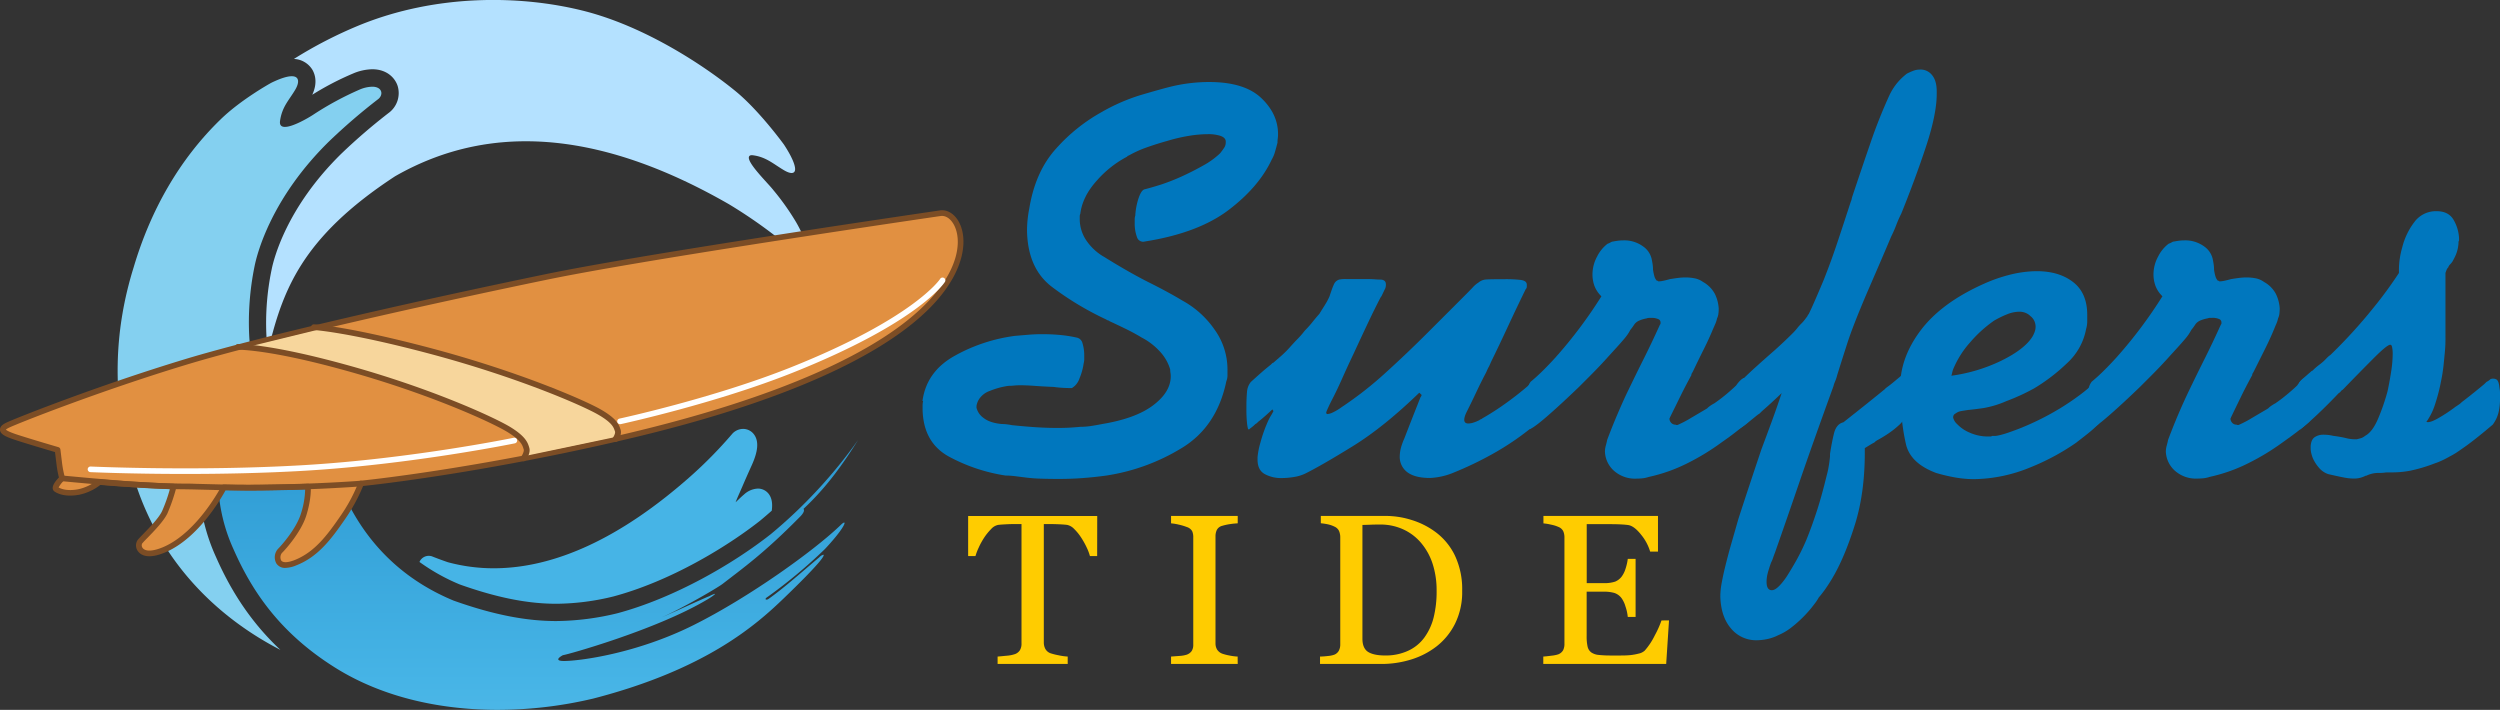
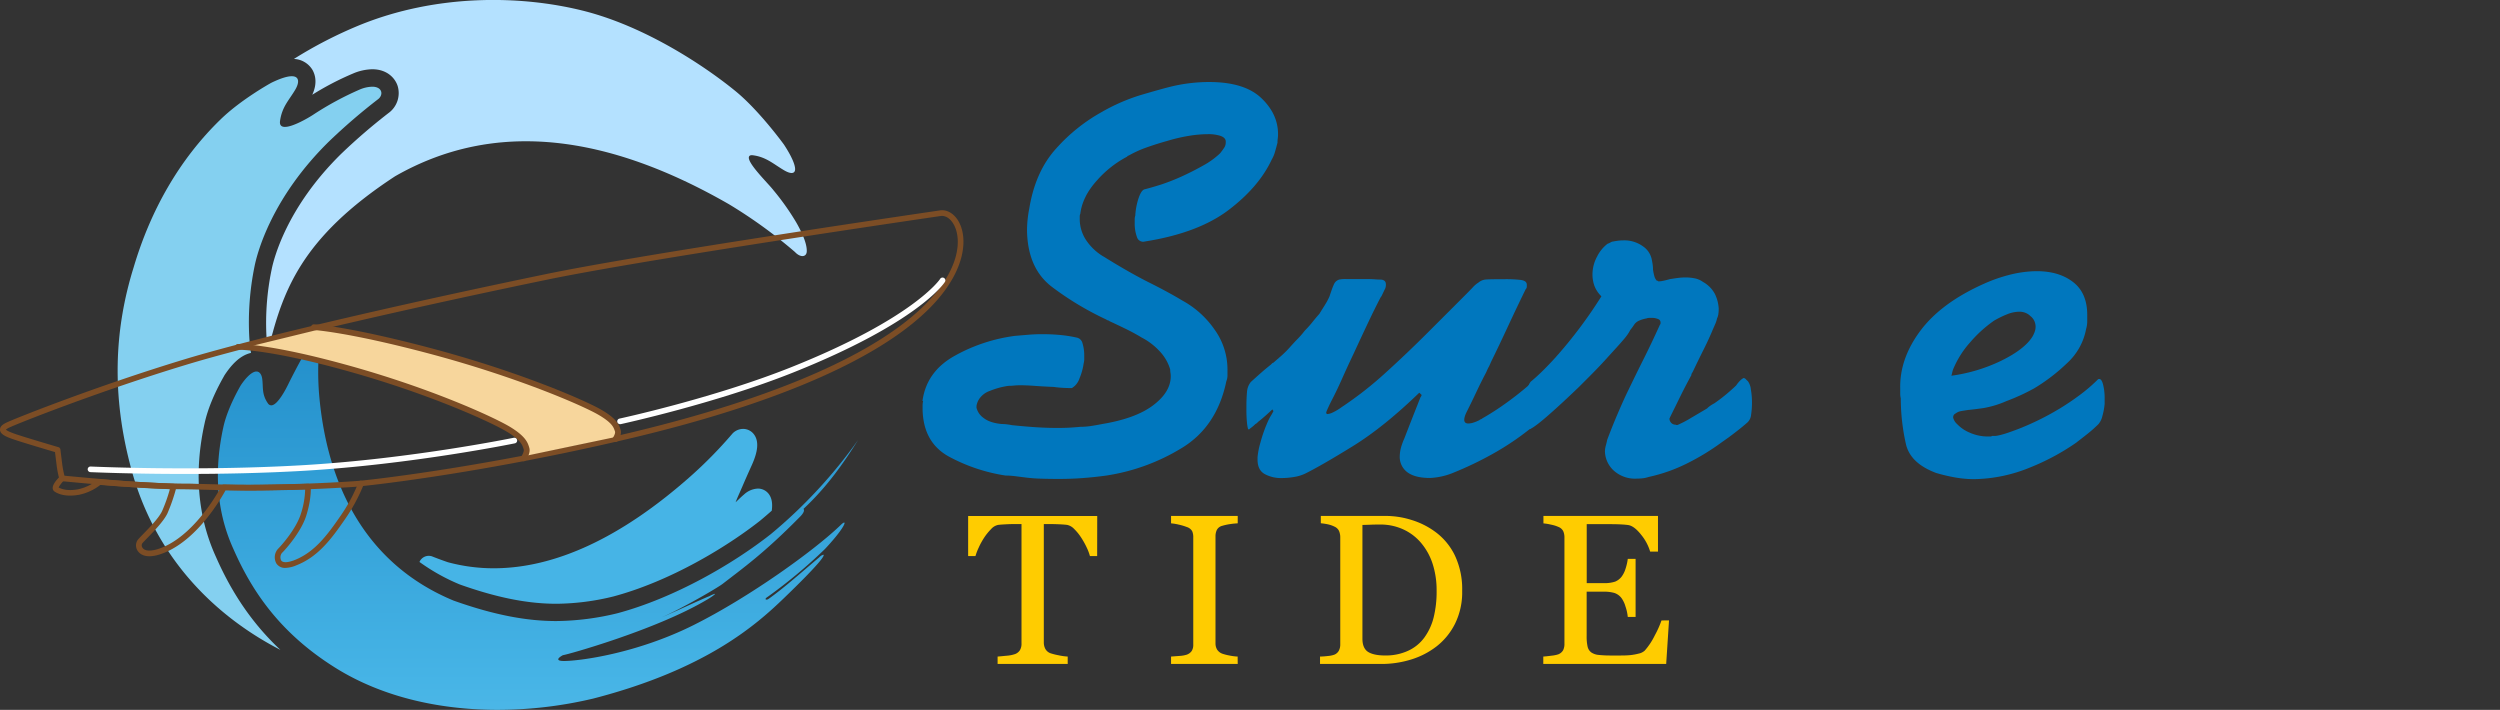
<svg xmlns="http://www.w3.org/2000/svg" id="Layer_1" data-name="Layer 1" viewBox="0 0 1060.22 301.04">
  <rect x="0" y="0" width="1060.22" height="301.04" fill="#333333" stroke="none" />
  <defs>
    <style>.cls-1{fill:#0077be;}.cls-2{fill:#b4e1ff;}.cls-3{fill:#84d0f0;}.cls-4{fill:#46b4e6;}.cls-5{fill:url(#Áåçûìÿííûé_ãðàäèåíò_50);}.cls-6{fill:#e19041;}.cls-7{fill:#7c4d25;}.cls-8{fill:#f7d69c;}.cls-9{fill:#fff;}.cls-10{fill:#fc0;}</style>
    <linearGradient id="Áåçûìÿííûé_ãðàäèåíò_50" x1="228.19" y1="573.05" x2="228.19" y2="5.04" gradientUnits="userSpaceOnUse">
      <stop offset="0" stop-color="#bde4f7" />
      <stop offset="0.5" stop-color="#46b4e6" />
      <stop offset="1" stop-color="#006bb0" />
    </linearGradient>
  </defs>
  <path class="cls-1" d="M391.21,170.06q1.68-12.39,13.46-19.05a71.37,71.37,0,0,1,25.84-8.58l5.72-.48c1.9-.15,3.81-.23,5.71-.23q4.05,0,7.74.35a54.38,54.38,0,0,1,6.79,1.07,3.16,3.16,0,0,1,2.62,2.51,16.84,16.84,0,0,1,.72,5.12v1.55a7.29,7.29,0,0,1-.24,1.78,25.91,25.91,0,0,1-1.79,6.43,7.48,7.48,0,0,1-3.21,4.05q-2.15,0-4.05-.12c-1.27-.08-2.47-.2-3.57-.36q-5-.22-8.34-.47t-5.95-.24a26.1,26.1,0,0,0-2.62.12,23.91,23.91,0,0,1-2.39.12c-1.11.16-2.3.4-3.57.71a35.22,35.22,0,0,0-4.29,1.43,9,9,0,0,0-4,2.74,7.22,7.22,0,0,0-1.67,3.69v.72a7.51,7.51,0,0,0,3.1,4.4c1.74,1.35,4.28,2.19,7.62,2.5a18.17,18.17,0,0,1,2,.12c.71.08,1.47.2,2.26.36,3,.32,6.15.6,9.41.83s6.63.36,10.12.36q2.38,0,4.77-.12c1.58-.08,3.17-.2,4.76-.36a30.11,30.11,0,0,0,4.52-.35q2.38-.36,4.77-.84,14.28-2.37,21.67-8t7.38-12.26a9.84,9.84,0,0,0-.11-1.43,7.67,7.67,0,0,1-.12-1.43,19,19,0,0,0-3.93-7.14,28,28,0,0,0-8.22-6.44q-3.11-1.89-6.55-3.57t-7-3.33a1.48,1.48,0,0,0-.71-.36,1.44,1.44,0,0,1-.71-.36,128.19,128.19,0,0,1-23-13.81q-10.37-7.86-10.6-24a45.33,45.33,0,0,1,.24-4.53c.16-1.58.4-3.17.72-4.76Q439.08,72.65,448,62.88A73.88,73.88,0,0,1,467,47.64a80.76,80.76,0,0,1,16.91-7.38q8.1-2.38,11.91-3.34a69.06,69.06,0,0,1,16.91-2.14q15,0,22.15,6.79T542,56.93a14.05,14.05,0,0,1-.11,1.78,11.36,11.36,0,0,0-.12,1.79q-.48,1.91-1,3.69a14.38,14.38,0,0,1-1.43,3.46Q533.88,79.32,521,89.08t-35.49,13.34a2.72,2.72,0,0,1-3.34-1.91,16.2,16.2,0,0,1-.95-6V93a4.89,4.89,0,0,1,.24-1.55,27.8,27.8,0,0,1,1.43-7.5c.79-2.3,1.67-3.53,2.62-3.69q2.85-.72,6.91-2A87.9,87.9,0,0,0,500.77,75q4.77-2.15,9.41-4.76A33.69,33.69,0,0,0,517.44,65c.64-.8,1.19-1.55,1.67-2.27a4,4,0,0,0,.71-2.26v-.71c-.16-1-.91-1.67-2.26-2.15a16.7,16.7,0,0,0-5.36-.71,50.82,50.82,0,0,0-8,.71,71.84,71.84,0,0,0-9.18,2.15q-4.28,1.18-8.69,2.74A46.7,46.7,0,0,0,478.62,66a.49.49,0,0,0-.36.12l-.35.36A44.82,44.82,0,0,0,465.05,76.7q-6,6.66-6.91,14a2.37,2.37,0,0,0-.24,1.07v1.31a16.29,16.29,0,0,0,2.5,8.45,22.9,22.9,0,0,0,8,7.51q10.72,6.66,19.05,10.83t13.82,7.51a39.7,39.7,0,0,1,13.81,12.38,29,29,0,0,1,5.48,16.91v2.5a6.58,6.58,0,0,1-.48,2.5q-4,19.29-18.93,28.34a85.92,85.92,0,0,1-32,11.67c-3.5.48-6.91.84-10.25,1.08s-6.59.35-9.76.35q-4.05,0-7.86-.12a64.81,64.81,0,0,1-7.15-.59l-3.81-.48a30.45,30.45,0,0,0-3.81-.24,74,74,0,0,1-24.17-8.09q-10.83-6-11.08-20v-1.79a7.88,7.88,0,0,1,.24-1.78Z" />
  <path class="cls-1" d="M645,118.73c1.67.24,2.5.92,2.5,2v.83a1.48,1.48,0,0,1-.47,1.07q-4.07,8.34-7.62,16t-7.15,15c-.32.8-.64,1.52-1,2.15s-.64,1.35-1,2.14c-1.42,2.7-2.82,5.48-4.16,8.34s-2.74,5.71-4.17,8.57a10.46,10.46,0,0,0-.72,1.79,5,5,0,0,0-.23,1.31,1.55,1.55,0,0,0,.47,1.31,1.93,1.93,0,0,0,1.19.36,7.54,7.54,0,0,0,2.15-.36,17.91,17.91,0,0,0,2.62-1.07,1.4,1.4,0,0,1,.59-.36,1.51,1.51,0,0,0,.6-.36c1.11-.63,2.18-1.27,3.21-1.9s2-1.27,3-1.91a134.7,134.7,0,0,0,16.43-12.86c1.11-1,2-.55,2.5,1.19a21.3,21.3,0,0,1,.84,6.43v1.19a24.48,24.48,0,0,1-.6,5.48,9.65,9.65,0,0,1-1.78,4.05,117,117,0,0,1-19.53,13.57,147,147,0,0,1-16.2,7.74,29.26,29.26,0,0,1-10,2.27q-6.19,0-9.41-2.27a8.07,8.07,0,0,1-3.45-6.54,15.66,15.66,0,0,1,.47-3.82,25.63,25.63,0,0,1,1.43-4q3.33-8.58,4.65-11.91t2.26-5.72l.24-.24a.44.44,0,0,1,.12-.35.54.54,0,0,0,.12-.36l-1-.95q-15,14.52-28.1,22.62t-20.25,11.67a16.81,16.81,0,0,1-4.64,1.43,32.39,32.39,0,0,1-5.6.48,14.31,14.31,0,0,1-6.9-1.67q-3.11-1.67-3.1-6.19v-1a32.59,32.59,0,0,1,1.19-6.08,60.58,60.58,0,0,1,3.57-9.88c.32-.63.64-1.23,1-1.79s.63-1.15,1-1.78l-.48-.72c-2.38,2.23-4.37,4-6,5.24l-.48.48a2.35,2.35,0,0,1-.71.47,14.43,14.43,0,0,1-1.31,1.19c-.4.32-.84.64-1.31,1q0,.24-.12.12a.49.49,0,0,0-.36-.12,16.61,16.61,0,0,1-.47-2.74,53.34,53.34,0,0,1-.24-5.84V172.2c0-2.06.08-4,.24-5.83a7.54,7.54,0,0,1,1.66-4.41c1.75-1.58,3.26-2.94,4.53-4.05s2.62-2.22,4-3.33l.47-.48a.69.69,0,0,1,.48-.24l3.45-3a41.56,41.56,0,0,0,3.69-3.7c1-1.1,2-2.22,3.1-3.33a34.2,34.2,0,0,0,3.1-3.57,46.18,46.18,0,0,0,3.21-3.57c1-1.27,2-2.47,3-3.58q1.18-1.9,2.38-3.81a27.58,27.58,0,0,0,1.91-3.57c.47-1.43.87-2.58,1.19-3.45A20.53,20.53,0,0,1,566,120a3.79,3.79,0,0,1,1.9-1.43,13.4,13.4,0,0,1,2.86-.23h7.15c1.9,0,3.61,0,5.12.12s2.42.11,2.74.11c1.11.16,1.74.64,1.9,1.43a4.12,4.12,0,0,1-.24,2.39c-.16.32-.32.63-.47.95l-.48,1-.47,1a3.07,3.07,0,0,1-.48.72q-2.38,4.53-5.36,10.83t-6.07,13q-2.62,5.49-5,10.84t-4.53,9.41c-.48.95-.92,1.87-1.31,2.74a19.57,19.57,0,0,0-.83,2,1,1,0,0,0,.12.48.36.36,0,0,0,.35.24,6.3,6.3,0,0,0,2.15-.6,21.86,21.86,0,0,0,3.81-2.26A153.79,153.79,0,0,0,587.7,158q9.06-8.22,17.63-16.79l7.62-7.62,7.62-7.62q2.63-2.62,3.93-4a11.29,11.29,0,0,1,2.5-2.14,5.57,5.57,0,0,1,3.33-1.31q1.9-.12,6.67-.12h1A54.39,54.39,0,0,1,645,118.73Z" />
  <path class="cls-1" d="M676.18,121.23a14.16,14.16,0,0,1-.83-4.76,15.86,15.86,0,0,1,2-7.74,15.45,15.45,0,0,1,4.41-5.36,7.45,7.45,0,0,0,1.31-.59,2.09,2.09,0,0,1,1.07-.36c.79-.16,1.55-.28,2.26-.36a18.34,18.34,0,0,1,2-.12,13.53,13.53,0,0,1,8.33,2.5,8.89,8.89,0,0,1,3.81,5.84c.16.79.28,1.51.36,2.14a15.31,15.31,0,0,1,.12,1.91,21.06,21.06,0,0,0,.59,2.85,4.44,4.44,0,0,0,1.08,1.91h.47a.21.21,0,0,0,.24.24,10.24,10.24,0,0,0,1.91-.24c.79-.16,1.74-.39,2.85-.71,1-.16,2-.32,3.22-.48a25.9,25.9,0,0,1,3.45-.24,20.48,20.48,0,0,1,3.81.36,9,9,0,0,1,3.58,1.55,12.6,12.6,0,0,1,5,5,16.34,16.34,0,0,1,1.66,6.19c0,.64,0,1.35-.11,2.14a6.26,6.26,0,0,1-.6,2.15,11.23,11.23,0,0,1-.71,2.26c-.32.72-.64,1.47-1,2.26q-1.66,4.05-3.93,8.58T718,157.43a7,7,0,0,1-.48.84,1.47,1.47,0,0,0-.24.83q-2.61,4.77-4.88,9.41T708.21,177a.7.7,0,0,1-.23.47,2.68,2.68,0,0,0,.71,1.79,2.37,2.37,0,0,0,1.9.83,1.09,1.09,0,0,0,.84.12,6.52,6.52,0,0,0,.83-.36,44.67,44.67,0,0,0,4.89-2.62l6.78-4a10,10,0,0,1,1.43-1.19,17.43,17.43,0,0,1,1.67-1,69.91,69.91,0,0,0,5.6-4.29q2.49-2.13,3.69-3.33a13.26,13.26,0,0,1,1.9-2.26,6.7,6.7,0,0,1,1.19-.84,1.07,1.07,0,0,1,.48.12,1.88,1.88,0,0,1,.48.36l.47.48.48.47a7,7,0,0,1,1.19,3.34,31.76,31.76,0,0,1,.48,5.71,33.32,33.32,0,0,1-.36,5,5.09,5.09,0,0,1-1.55,3.34q-2.15,1.9-4.88,4c-1.83,1.43-3.77,2.86-5.84,4.28A100,100,0,0,1,716,196.26a69.2,69.2,0,0,1-16.79,6,12.66,12.66,0,0,1-2.74.6c-.87.07-1.7.12-2.5.12a13.4,13.4,0,0,1-9.52-3.34,11.42,11.42,0,0,1-3.81-8.1,9.46,9.46,0,0,1,.35-2.5c.24-.87.44-1.7.6-2.5,1.43-3.81,2.89-7.46,4.41-11s3-6.91,4.64-10.24q3.09-6.44,6.43-13.1t6.91-14.53a.73.73,0,0,0,.24-.48v-.47a1.53,1.53,0,0,0-1.08-1.43,6.73,6.73,0,0,0-2.74-.48h-1a3.89,3.89,0,0,0-1.19.24,13.42,13.42,0,0,0-2.86.83,5.1,5.1,0,0,0-2.14,1.55c-.64.95-1.11,1.63-1.43,2a5.65,5.65,0,0,0-.71,1.08,17.33,17.33,0,0,1-1.79,2.61q-1.32,1.68-6.79,7.63c-1.27,1.43-2.58,2.85-3.93,4.28s-2.74,2.86-4.17,4.29c-.79.8-1.59,1.59-2.38,2.38s-1.59,1.59-2.38,2.38q-6.92,6.68-12.74,11.79t-8,6.08c-.63.16-1.07-.68-1.31-2.5a51.21,51.21,0,0,1-.36-6.55v-1a37.48,37.48,0,0,1,.48-6.19,7.39,7.39,0,0,1,1.43-3.81q2.85-2.37,5.48-5c1.74-1.75,3.41-3.49,5-5.24a192.83,192.83,0,0,0,19.53-26A12,12,0,0,1,676.18,121.23Z" />
-   <path class="cls-1" d="M779.19,102.89q2.85-8.56,5.71-17.38a4.21,4.21,0,0,0,.36-1.07,10.49,10.49,0,0,1,.36-1.31q3.81-11.43,7.62-22.51a217,217,0,0,1,8.1-20.36,25,25,0,0,1,3.57-5.48,26,26,0,0,1,3.81-3.57A25,25,0,0,1,811.46,30a7.22,7.22,0,0,1,2.5-.48,6.12,6.12,0,0,1,5.24,2.14q2.14,2.39,2.14,7.15v1q0,8.58-4.52,22.27T806.34,90.51c-.8,1.59-1.51,3.22-2.15,4.88a51.85,51.85,0,0,1-2.14,4.88c-1.75,4.14-3.49,8.22-5.24,12.27l-5,11.55q-6,14.06-8.34,21.32t-4.05,12.74c-.15.48-.27.87-.35,1.19s-.2.72-.36,1.19-.36,1-.6,1.55a13,13,0,0,0-.59,1.79q-8.82,24.28-14.41,40.6t-10.36,29.89c-.32.8-.6,1.55-.83,2.27a15.85,15.85,0,0,1-.84,2c-.63,1.75-1.11,3.25-1.43,4.53a14.61,14.61,0,0,0-.47,3.57c0,2.38.75,3.57,2.26,3.57s3.53-1.83,6.07-5.48q2.15-3.33,4.29-7.14a92.33,92.33,0,0,0,4.29-8.81q2.14-5.25,4.29-11.79t4.28-15.37a33.38,33.38,0,0,0,.83-3.69c.24-1.34.44-2.81.6-4.4v-1.19c.48-3,1-5.88,1.67-8.58s2-4.28,4-4.76q11.19-8.81,17.86-14.29,0-.24.12-.24t.36-.24c1.1-.79,2.18-1.62,3.21-2.5l3-2.5a4.53,4.53,0,0,1,2.14,2.38,15.91,15.91,0,0,1,.72,5.72v3.81a20.51,20.51,0,0,1-1.08,5,9.37,9.37,0,0,1-2.74,4.05,38.92,38.92,0,0,1-4.52,3.57c-1.43.95-2.86,1.83-4.29,2.62a7.64,7.64,0,0,0-.83.48,5.76,5.76,0,0,0-.83.71c-.64.32-1.28.68-1.91,1.07s-1.35.84-2.14,1.31q.23,18.34-4.17,32.4T777,245.32q-1.42,2.37-2.85,4.41t-2.86,3.69a18.61,18.61,0,0,1-1.91,2.85,49,49,0,0,1-5,5.72,50.5,50.5,0,0,1-4.76,4.17,23.93,23.93,0,0,1-5.48,3.21,18.94,18.94,0,0,1-4.76,1.67,22,22,0,0,1-4.29.48,13.82,13.82,0,0,1-11-5q-4.29-5-4.52-13.58a30.64,30.64,0,0,1,.47-5.12c.32-1.83.72-3.77,1.19-5.84q1.44-6,3-11.43l3-10.48q2.63-8.1,5-15.24T747,190.54q2.15-5.72,4.29-11.55t4.29-12.27q-5,4.77-8.34,7.63l-.83.83a3.06,3.06,0,0,1-.83.59q-2.39,1.92-4.41,3.58a19.84,19.84,0,0,1-3.45,2.38c-.8.32-1.27-.28-1.43-1.79s-.32-3.37-.48-5.59v-.72a1.81,1.81,0,0,0-.24-.71v-2.39a28.39,28.39,0,0,1,.95-5.35,8.93,8.93,0,0,1,2.15-3.93q2.63-2.62,6.19-5.84t7.38-6.55q2.15-1.91,4.17-3.81t3.93-3.81a23,23,0,0,0,1.79-2,21.54,21.54,0,0,1,1.78-2,14.58,14.58,0,0,0,1.19-1.31c.32-.39.64-.83,1-1.31a2.8,2.8,0,0,0,.47-.71,2.79,2.79,0,0,1,.48-.72c.63-1.27,1.39-2.89,2.26-4.88s2.18-5,3.93-9.17Q776.32,111.47,779.19,102.89Z" />
  <path class="cls-1" d="M891.84,162.91a22.6,22.6,0,0,1,.71,6v2.38a27.52,27.52,0,0,1-.95,5.12,8,8,0,0,1-1.67,3.45,53.89,53.89,0,0,1-4.4,3.93q-2.5,2-5.36,4.17a98.26,98.26,0,0,1-19.41,10.36,64.52,64.52,0,0,1-23.46,4.88,46.18,46.18,0,0,1-8.1-.71,74.18,74.18,0,0,1-8.1-1.91q-10.71-4-12.74-11.9a88.7,88.7,0,0,1-2.26-19.77,8.3,8.3,0,0,1-.24-2v-2.26q-.24-12.62,8.57-24.41t26.92-19.89A66,66,0,0,1,853,116.35,48.28,48.28,0,0,1,863.74,115q9.51,0,15.48,4.65t5.95,13.93v2.86a11.2,11.2,0,0,1-.48,3.09,26,26,0,0,1-8,14.41,77.67,77.67,0,0,1-14.17,10.84c-2.07,1.11-4,2.11-6,3s-3.73,1.63-5.48,2.26a42.34,42.34,0,0,1-9.76,3c-2.7.39-4.93.67-6.67.83-1.11.16-2.11.32-3,.48a5.23,5.23,0,0,0-2.26,1,1.69,1.69,0,0,0-1,1.9,5.4,5.4,0,0,0,1.66,2.62,15.63,15.63,0,0,0,5.24,3.58,19,19,0,0,0,8.1,1.66h.83a.78.78,0,0,0,.6-.24h1.43q2.86-.23,10.72-3.33a115.56,115.56,0,0,0,16.67-8.34q4.29-2.61,8.45-5.71a69.2,69.2,0,0,0,7.74-6.67C890.73,160.45,891.36,161.17,891.84,162.91Zm-43-10q9.64-4.75,13-10a11.22,11.22,0,0,0,1.07-2.27,6,6,0,0,0-.12-4.4,5.29,5.29,0,0,0-1.66-2.14,6.33,6.33,0,0,0-2.15-1.43,6.94,6.94,0,0,0-2.62-.48,14.2,14.2,0,0,0-5.12,1.07,41.13,41.13,0,0,0-5.6,2.74,54,54,0,0,0-10.12,9.17,40.47,40.47,0,0,0-7.26,11.55,11.51,11.51,0,0,0-.36,1.31,11,11,0,0,1-.36,1.31A70.1,70.1,0,0,0,848.85,152.91Z" />
-   <path class="cls-1" d="M914.11,121.23a14.18,14.18,0,0,1-.84-4.76,15.87,15.87,0,0,1,2-7.74,15.45,15.45,0,0,1,4.41-5.36,7.45,7.45,0,0,0,1.31-.59,2.09,2.09,0,0,1,1.07-.36c.79-.16,1.55-.28,2.26-.36a18.17,18.17,0,0,1,2-.12,13.56,13.56,0,0,1,8.34,2.5,8.89,8.89,0,0,1,3.81,5.84c.16.79.28,1.51.36,2.14a15.31,15.31,0,0,1,.12,1.91,18.38,18.38,0,0,0,.59,2.85,4.53,4.53,0,0,0,1.07,1.91h.48a.21.21,0,0,0,.24.24,10.15,10.15,0,0,0,1.9-.24c.8-.16,1.75-.39,2.86-.71,1-.16,2-.32,3.22-.48a25.9,25.9,0,0,1,3.45-.24,20.48,20.48,0,0,1,3.81.36,8.85,8.85,0,0,1,3.57,1.55,12.56,12.56,0,0,1,5,5,16.34,16.34,0,0,1,1.66,6.19,21.38,21.38,0,0,1-.12,2.14,6.25,6.25,0,0,1-.59,2.15,10.64,10.64,0,0,1-.72,2.26c-.32.72-.63,1.47-.95,2.26q-1.66,4.05-3.93,8.58l-4.64,9.28a7,7,0,0,1-.48.84,1.47,1.47,0,0,0-.24.83q-2.62,4.77-4.88,9.41T946.14,177a.67.67,0,0,1-.24.47,2.7,2.7,0,0,0,.72,1.79,2.35,2.35,0,0,0,1.9.83,1.09,1.09,0,0,0,.84.12,6.52,6.52,0,0,0,.83-.36,43.83,43.83,0,0,0,4.88-2.62q3.23-1.9,6.79-4a10,10,0,0,1,1.43-1.19,17.43,17.43,0,0,1,1.67-1,67.93,67.93,0,0,0,5.59-4.29q2.51-2.13,3.7-3.33a12.81,12.81,0,0,1,1.9-2.26,6.7,6.7,0,0,1,1.19-.84,1.07,1.07,0,0,1,.48.12,2.3,2.3,0,0,1,.48.36l.47.48.48.47a7.07,7.07,0,0,1,1.19,3.34,32.74,32.74,0,0,1,.47,5.71,33.36,33.36,0,0,1-.35,5,5.09,5.09,0,0,1-1.55,3.34q-2.14,1.9-4.88,4t-5.84,4.28a100.56,100.56,0,0,1-14.41,8.82,69.35,69.35,0,0,1-16.79,6,12.66,12.66,0,0,1-2.74.6c-.87.07-1.71.12-2.5.12a13.4,13.4,0,0,1-9.52-3.34,11.47,11.47,0,0,1-3.82-8.1,9.49,9.49,0,0,1,.36-2.5c.24-.87.44-1.7.6-2.5q2.14-5.72,4.4-11t4.65-10.24q3.09-6.44,6.43-13.1t6.9-14.53a.69.69,0,0,0,.24-.48v-.47a1.52,1.52,0,0,0-1.07-1.43,6.73,6.73,0,0,0-2.74-.48h-.95a3.89,3.89,0,0,0-1.19.24,13.42,13.42,0,0,0-2.86.83,5,5,0,0,0-2.14,1.55c-.64.95-1.11,1.63-1.43,2a6.29,6.29,0,0,0-.72,1.08,17.1,17.1,0,0,1-1.78,2.61q-1.32,1.68-6.79,7.63c-1.27,1.43-2.58,2.85-3.93,4.28s-2.74,2.86-4.17,4.29l-2.38,2.38-2.38,2.38q-6.91,6.68-12.74,11.79t-8,6.08c-.64.16-1.07-.68-1.31-2.5a51.21,51.21,0,0,1-.36-6.55v-1a37.48,37.48,0,0,1,.48-6.19,7.3,7.3,0,0,1,1.43-3.81c1.9-1.58,3.73-3.25,5.47-5s3.42-3.49,5-5.24a192.83,192.83,0,0,0,19.53-26A12,12,0,0,1,914.11,121.23Z" />
-   <path class="cls-1" d="M987,151.6a8.6,8.6,0,0,1,1.31-1.07,216.86,216.86,0,0,0,18.34-20.13,175.12,175.12,0,0,0,10.71-14.64v-1.67a31.46,31.46,0,0,1,.36-4.41,34.76,34.76,0,0,1,1.07-4.88,29.23,29.23,0,0,1,5-10.48,11.34,11.34,0,0,1,9.53-4.76c3.33,0,5.72,1.19,7.15,3.57a17,17,0,0,1,2.38,7.86v1a1.84,1.84,0,0,0-.24.72v.47a15.29,15.29,0,0,1-1.07,4.77A27.46,27.46,0,0,1,1040,111a7.85,7.85,0,0,1-1,1.19,3,3,0,0,0-.72,1.19,3,3,0,0,0-.71,1.08c-.16.39-.32.83-.48,1.31v26.79a60.41,60.41,0,0,1-.24,6.55c-.16,1.75-.35,3.73-.59,6a66.56,66.56,0,0,1-1.07,6.67,75.75,75.75,0,0,1-2.5,9.65,26.6,26.6,0,0,1-3.7,7.5c1,.32,2.62-.2,5-1.55a67.36,67.36,0,0,0,7.38-4.88l1.43-.95a8.26,8.26,0,0,0,1.19-1q3.09-2.37,5.6-4.4t3.92-3.22l.48-.47.48-.48a7.7,7.7,0,0,0,1-.59,6.7,6.7,0,0,0,.71-.6,3,3,0,0,1,2.51.12c.71.4,1.14,1.63,1.31,3.69a10,10,0,0,1,.23,2.26v2.5a25.57,25.57,0,0,1-.59,5.36,14.24,14.24,0,0,1-2.5,5.36q-6.44,5.49-11,8.81-1.67,1.2-3.57,2.5a31.82,31.82,0,0,1-3.81,2.27c-1.11.63-2.19,1.19-3.22,1.66a26.64,26.64,0,0,1-3,1.19,65.6,65.6,0,0,1-10.36,3.1,40.59,40.59,0,0,1-7.27.72h-1.67c-.63,0-1.31,0-2,.11a18.25,18.25,0,0,1-2.26.12,12.28,12.28,0,0,0-3.22.36,13,13,0,0,0-2.26.83h-.24a13.63,13.63,0,0,1-2.14.84,11,11,0,0,1-3.1.36,22.92,22.92,0,0,1-4.17-.48c-1.66-.32-3.85-.79-6.55-1.43a8.77,8.77,0,0,1-3.81-2.62,16.19,16.19,0,0,1-2.62-4.05,14.54,14.54,0,0,1-.71-2.26,9.33,9.33,0,0,1-.24-2v-.95c.16-1.9.75-3.17,1.79-3.81a6.48,6.48,0,0,1,3.45-1,20.3,20.3,0,0,1,2.26.12,17.13,17.13,0,0,1,2,.35q3.57.48,5.59,1a15.35,15.35,0,0,0,3.46.47h1c.63-.15,1.23-.31,1.79-.47a5.6,5.6,0,0,0,1.78-1c2.07-1.1,3.89-3.53,5.48-7.26a88.81,88.81,0,0,0,4.05-11.79q.95-4.52,1.55-8.57a49.55,49.55,0,0,0,.59-6.91,15.27,15.27,0,0,0-.23-3c-.16-.71-.4-1.07-.72-1.07q-1.2-.23-7.14,5.72t-13.1,13.34a2.25,2.25,0,0,0-.84.71,2.23,2.23,0,0,1-.83.71q-4.53,4.77-8.81,8.82T975.67,182c-.63.32-1-.32-1.19-1.91s-.23-3.49-.23-5.71v-2.62c0-1.91.08-3.77.23-5.6a20,20,0,0,1,.48-3.45c0-.48.56-1.2,1.67-2.15s2.3-2,3.57-3.1a.72.72,0,0,1,.48-.23,25.5,25.5,0,0,1,2.85-2.5,20.87,20.87,0,0,0,2.15-1.79Z" />
  <g id="wave_sign" data-name="wave sign">
    <path class="cls-2" d="M337.72,94.4A104.36,104.36,0,0,0,328,80.66c-2.14-2.82-11.28-11.6-10.37-14.18.18-.51.69-.75,1.61-.64,5.69.71,8.79,3.75,13.34,6.41,2.18,1.27,4,1.6,4.5.24s-.52-4.92-4.61-11.17c0,0-10.39-14.35-20.49-22.62-12.69-10.38-38.06-27.47-64.68-34.14s-62.33-7.17-95,6.18A182.91,182.91,0,0,0,124.64,25a9.62,9.62,0,0,1,7.9,4.69c1,1.79,2.27,5.41-.12,10.5a121.76,121.76,0,0,1,17.27-9,21.72,21.72,0,0,1,8.17-1.82c6.2,0,9.62,3.64,10.75,7A10.46,10.46,0,0,1,164.69,48a248.39,248.39,0,0,0-19.75,17C121.29,88.1,116,110.23,115.17,114.43A111.17,111.17,0,0,0,113,142.57a57.92,57.92,0,0,0,.64,5.92c.15.85.3-1.3,2-7.39,2.75-10.09,6.26-19.53,12.23-28.92,7.74-12.15,19.74-24.38,39.67-37.42C210.15,50.36,258,57.23,309.14,86.61a205.25,205.25,0,0,1,28,20.27c2.43,2.59,5,2.09,5-.37C342.23,103.45,340.33,99,337.72,94.4Z" />
    <path class="cls-3" d="M157.86,36.77A14.46,14.46,0,0,0,152.49,38a131.33,131.33,0,0,0-19.66,10.65c-2.23,1.46-8.63,5.17-12,5.17-1.45,0-2.33-.69-2.07-2.54.88-6.12,3.85-8.79,6.49-13.3,1.71-2.93,1.8-5.65-1.52-5.65-1.8,0-4.6.8-8.71,2.8,0,0-12.81,7.05-21.53,15.57C76.1,67.57,63.87,89.14,56.7,113.3c-8.26,26.46-9.49,54.48-1,85.68,9.65,35.77,33.6,61.33,63.22,76.63-11.52-10.79-20.42-23.67-27.33-39.42-7.76-17-9.38-36-4.83-56.61,1.22-5.73,4-12.6,8.13-19.87l.06-.11a8,8,0,0,1,.5-.83c2.37-3.5,6-8,11-9.1-.38-2.34-.61-4.78-.73-6.59A118.48,118.48,0,0,1,107.94,113c1.06-5.43,7.12-29.13,31.85-53.27a254,254,0,0,1,20.48-17.61C162.75,40.27,162.18,36.77,157.86,36.77Z" />
    <path class="cls-4" d="M195,247.87c15.71,5.58,28.73,8.18,40.94,8.18a103.7,103.7,0,0,0,24.24-3.11c24-6.45,47.81-20.81,62.18-32.13,1.66-1.38,3.31-2.79,4.93-4.23.42-3.15,0-5.41-1.26-7.08a5.76,5.76,0,0,0-4.65-2.3,9.27,9.27,0,0,0-5.86,2.52c-1,.84-1.85,1.67-2.62,2.4l-.94.9c.41-1.07.91-2.27,1.51-3.61.4-.89.8-1.83,1.26-2.87,1-2.35,2.27-5.23,4.11-9.31,2.59-5.72,3-9.86,1.15-12.67a5.77,5.77,0,0,0-4.85-2.67,6.34,6.34,0,0,0-4.37,1.83,3.33,3.33,0,0,0-.25.28,185.2,185.2,0,0,1-17.75,18.07C263.57,227.91,235.51,241,209.36,241h0a74.51,74.51,0,0,1-19.43-2.57c-2.21-.76-4.34-1.54-6.51-2.4a4.23,4.23,0,0,0-1.58-.31,4.32,4.32,0,0,0-3.83,2.34l-.12.26A83.91,83.91,0,0,0,195,247.87Z" />
    <path class="cls-5" d="M325.6,253.08a213,213,0,0,0,24.27-20.27c6.65-7.07,9-11.2,8.12-11.2-.2,0-.58.23-1.12.72-10.94,10.7-38.75,30.77-62.75,42.77s-48.15,15.22-55,15.22c-2.94,0-3.2-.93-.42-2.46,2.18-.27,39.64-10.83,60.72-23.31,1.81-1,4.26-2.71,3.74-2.71a9.16,9.16,0,0,0-2.2.93c-3.28,1.28-17.69,8-20.28,9,8.13-3.51,23.1-12.15,25.79-14.16,8.68-6.74,17.41-12.87,32.46-28.11,2.53-2.43,2.06-3.29,1.84-3.71,9.84-9.21,16.64-18.85,23.16-29.22a208.9,208.9,0,0,1-37,39.92c-15.88,12.52-40.66,27-65,33.56a112.9,112.9,0,0,1-26,3.33c-12,0-25.74-2.32-43.59-8.68-35.88-14.91-53-46.63-56.82-85.37a118.24,118.24,0,0,1-.13-21.85,2.07,2.07,0,0,0-2.1-1.88c-1.19,0-3.21,2.71-5,5.84s-4.62,8.63-5.87,11.15c-1,2.12-4.66,9.31-7.38,9.31a1.76,1.76,0,0,1-1.46-.9c-2.64-3.87-1.89-6.65-2.37-10.33-.24-1.78-1.07-3.12-2.48-3.12s-3.71,1.55-6.57,5.77c0,0-5.64,9.4-7.46,17.92C91,198.23,91.31,216,99,232.85c8.16,18.6,20.28,36,43.26,50.37,20.33,12.7,44.86,17.82,68.78,17.82a176.14,176.14,0,0,0,40.59-4.8c48-12.4,69.22-31.4,80.8-42.55,15.8-15.22,17.64-18.43,16.68-18.43a3.72,3.72,0,0,0-1.7,1.13c-6,5-15,13.08-21.55,17.65a1.44,1.44,0,0,1-.79.25C324.56,254.29,324.32,253.89,325.6,253.08Z" />
  </g>
  <g id="surf_board" data-name="surf board">
-     <path class="cls-6" d="M398.79,90.42c-9.27,1.36-125.29,18.38-167,27s-117,25.13-153.22,36.12-71.74,25-75.4,26.8-2.1,3.18,3.39,5,17.84,5.43,17.84,5.43.38,3.1.77,6.2a41.7,41.7,0,0,0,1.19,5.87s-3.9,3.72-2.48,4.65,4.32,2.06,9.39,1.15a20.79,20.79,0,0,0,8.92-4.24s6.72.61,14.75,1l16.67.9a75.25,75.25,0,0,1-3.74,10.87c-2.06,4.32-9.22,10.81-10.58,12.55S59.42,237.63,70,233c14.93-6.57,25-26.31,25-26.31s7.41.26,19.25.08c11.22-.17,16.37-.41,16.37-.41s.48,4.57-1.86,12c-2.06,6.51-8.25,13.58-10,15.28s-2.19,8.5,6.64,5,14.29-10.83,19.86-18.93A69.13,69.13,0,0,0,153.14,205s48.27-4.75,113.1-20.07,108.47-35.14,128.67-56.69S406.56,89.27,398.79,90.42Z" />
    <path class="cls-7" d="M121.1,240.84a4.3,4.3,0,0,1-3.89-1.88,5.35,5.35,0,0,1,.68-6.19c1.44-1.4,7.68-8.44,9.68-14.78a36.11,36.11,0,0,0,1.84-10.39c-2.13.08-7.11.24-15.19.36-9.59.15-16.36,0-18.54-.06-2,3.62-11.48,20.15-25.22,26.19-7.59,3.34-10.69,1.32-11.85-.19a4.12,4.12,0,0,1-.25-4.87c.43-.55,1.25-1.4,2.4-2.58,2.65-2.72,6.65-6.83,8-9.75a66.68,66.68,0,0,0,3.27-9.23l-15.18-.82c-6.73-.36-12.61-.86-14.3-1a21.89,21.89,0,0,1-9.09,4.19c-5.66,1-8.86-.4-10.27-1.34a1.84,1.84,0,0,1-.84-1.41c-.13-1.49,1.53-3.46,2.64-4.6a43.87,43.87,0,0,1-1-5.36c-.26-2.15-.53-4.3-.67-5.41-2.78-.82-12.45-3.68-17.12-5.23C2.38,185.22.14,184.13,0,182.36s1.88-2.71,2.64-3.09C6,177.58,41.29,163.6,78.24,152.39c34.08-10.34,103.89-25.94,153.33-36.15,38-7.86,137-22.6,166.42-26.92l.62-.1c3.14-.46,6.27,1.5,8.16,5.11,3.57,6.82,2.84,20-11,34.77-20.87,22.27-65.57,42-129.27,57-59.84,14.14-106.15,19.35-112.51,20a74.37,74.37,0,0,1-7.78,14.24c-5.84,8.48-11.4,15.79-20.42,19.36A13.07,13.07,0,0,1,121.1,240.84Zm9.48-35.69a1.2,1.2,0,0,1,1.2,1.08c0,.19.47,4.9-1.91,12.49-2.18,6.88-8.67,14.2-10.3,15.78a3,3,0,0,0-.34,3.15c.7,1.08,2.77,1,5.7-.13,8.38-3.32,13.7-10.34,19.31-18.49A68.76,68.76,0,0,0,152,204.64a1.22,1.22,0,0,1,1-.8c.48,0,48.94-4.92,112.93-20C329.2,168.86,373.49,149.37,394,127.45c13-13.83,13.81-25.88,10.61-32-1.4-2.68-3.58-4.15-5.68-3.84h0l-.62.09C368.93,96,270,110.75,232.05,118.6c-49.38,10.2-119.11,25.78-153.11,36.1C42.12,165.87,7.07,179.75,3.73,181.42a5.4,5.4,0,0,0-1.24.79c.3.29,1.27.92,4.47,2,5.41,1.79,17.67,5.38,17.8,5.42a1.2,1.2,0,0,1,.86,1l.76,6.2a43.79,43.79,0,0,0,1.15,5.68,1.21,1.21,0,0,1-.32,1.21,11.68,11.68,0,0,0-2.35,3c1.24.71,3.77,1.58,8.22.79a19.79,19.79,0,0,0,8.34-4,1.18,1.18,0,0,1,.9-.29c.07,0,6.79.62,14.7,1.05l16.68.9a1.19,1.19,0,0,1,.9.49,1.18,1.18,0,0,1,.2,1A75.77,75.77,0,0,1,71,217.73c-1.56,3.28-5.73,7.57-8.49,10.4-1,1-1.88,1.94-2.23,2.38a1.79,1.79,0,0,0,.25,1.92c1.24,1.59,4.59,1.38,9-.55,14.35-6.31,24.3-25.56,24.4-25.75a1.2,1.2,0,0,1,1.11-.66c.08,0,7.53.27,19.19.08,11.07-.17,16.29-.4,16.34-.4ZM398.79,90.42Z" />
    <path class="cls-8" d="M261.35,185.26s3.65-3.72-5-9.22-37.47-16.48-68.86-25.94c-32.61-9.83-50.3-10.83-50.3-10.83l-32.71,8a324.81,324.81,0,0,1,57,13c30.09,9.88,57.13,20.57,59.94,26.18s.91,7,.91,7Z" />
    <path class="cls-7" d="M261,187.43a1.21,1.21,0,0,1-1-1.92c.37-.52,1.06-1.83.8-2.57l-.11-.3c-.49-1.46-1.18-3.45-7.17-6.89-7-4-34.77-16.06-72-25.92-34-9-48.33-9.87-48.47-9.88a1.2,1.2,0,1,1,.13-2.4c.58,0,14.65.88,49,9.95,37.51,9.92,65.58,22.12,72.63,26.16,6.78,3.89,7.67,6.48,8.25,8.2l.1.27c.76,2.14-.94,4.54-1.14,4.81A1.19,1.19,0,0,1,261,187.43Z" />
    <path class="cls-7" d="M222,195.61a1.18,1.18,0,0,1-.69-.22,1.19,1.19,0,0,1-.3-1.67c.58-.84,1.32-2.41,1.09-3.14l-.1-.3c-.46-1.51-1.11-3.58-6.82-7.07-6.65-4.07-33.24-16.3-68.92-26.15-32.46-9-45.29-8.74-45.42-8.74h0a1.21,1.21,0,0,1,0-2.41c.52,0,13.21-.26,46.12,8.83,35.93,9.91,62.8,22.29,69.54,26.41,6.49,4,7.32,6.65,7.87,8.42l.08.27c.68,2.11-1,4.75-1.41,5.26A1.19,1.19,0,0,1,222,195.61Z" />
    <path class="cls-7" d="M104.89,208c-6.34,0-11.6-.14-16.73-.28l-5.22-.13c-2-.05-3.9-.08-5.7-.1-5.61-.08-10.91-.16-20.36-.81-12.27-.85-30.44-2.6-30.62-2.61a1.21,1.21,0,0,1-1.08-1.32,1.19,1.19,0,0,1,1.31-1.08c.18,0,18.32,1.76,30.55,2.61,9.39.64,14.66.72,20.24.8,1.8,0,3.65,0,5.71.1l5.24.13c6.94.19,14.13.38,23.92.22,12-.2,19.29-.43,28-.87s12.66-.78,12.7-.79a1.2,1.2,0,1,1,.21,2.4s-3.91.33-12.78.79c-8.72.45-16.06.68-28.06.88C109.59,208,107.17,208,104.89,208Z" />
    <path class="cls-9" d="M78.46,201c-23.18,0-39.85-.76-40.12-.77A1.22,1.22,0,0,1,37.19,199a1.19,1.19,0,0,1,1.26-1.15c.45,0,45.57,2.09,90.82-.62s88.17-11.49,88.6-11.58a1.22,1.22,0,0,1,1.43.94,1.21,1.21,0,0,1-.94,1.42c-.43.09-43.55,8.91-89,11.62C111.49,200.68,93.58,201,78.46,201Z" />
    <path class="cls-9" d="M263,179.89a1.2,1.2,0,0,1-.25-2.38c.39-.08,39.85-8.64,72.65-21.73,52.1-20.79,63.15-37.27,63.26-37.44a1.2,1.2,0,1,1,2,1.31c-.45.69-11.58,17.29-64.39,38.37-33,13.16-72.64,21.76-73,21.85Z" />
  </g>
  <path class="cls-10" d="M465.29,235.83h-3.06a20.87,20.87,0,0,0-1.44-3.78,33.24,33.24,0,0,0-2.33-4.14,20.71,20.71,0,0,0-2.9-3.56,5.78,5.78,0,0,0-3-1.75c-.92-.12-2.07-.2-3.46-.26s-2.67-.09-3.86-.09h-2.57v50.22a5.83,5.83,0,0,0,.62,2.67,4.08,4.08,0,0,0,2.17,1.88,25.89,25.89,0,0,0,3.34.85,25.06,25.06,0,0,0,4,.57v3.14H423.07v-3.14c.83-.06,2.09-.18,3.79-.35a14.3,14.3,0,0,0,3.51-.67,4.23,4.23,0,0,0,2.15-1.66,5.3,5.3,0,0,0,.69-2.89V222.25h-2.57c-.91,0-2.05,0-3.41.07s-2.65.13-3.89.28a5.41,5.41,0,0,0-3,1.75,23.4,23.4,0,0,0-2.9,3.56,29.87,29.87,0,0,0-2.34,4.23,25.06,25.06,0,0,0-1.42,3.69h-3.1v-17h54.74Z" />
  <path class="cls-10" d="M524.9,281.58H496.63v-3.14l3.45-.26a12.7,12.7,0,0,0,3.19-.54,4.31,4.31,0,0,0,2.12-1.57,4.94,4.94,0,0,0,.66-2.76V227.82a6.21,6.21,0,0,0-.48-2.59,4,4,0,0,0-2.3-1.74,22.75,22.75,0,0,0-3.34-1,22.4,22.4,0,0,0-3.3-.55V218.8H524.9v3.14a29.07,29.07,0,0,0-3.27.33,22.79,22.79,0,0,0-3.32.73,3.5,3.5,0,0,0-2.26,1.73,6.06,6.06,0,0,0-.57,2.65v45.44a5.1,5.1,0,0,0,.64,2.59,4.4,4.4,0,0,0,2.19,1.79,20.28,20.28,0,0,0,3,.78,22.11,22.11,0,0,0,3.56.46Z" />
  <path class="cls-10" d="M620.09,250.57a30.07,30.07,0,0,1-3,13.89,28.24,28.24,0,0,1-7.83,9.64,33.75,33.75,0,0,1-10.93,5.62,42.41,42.41,0,0,1-12.52,1.86h-26v-3.14a30.31,30.31,0,0,0,3.34-.24,10.38,10.38,0,0,0,2.72-.56,3.79,3.79,0,0,0,1.92-1.7,5.72,5.72,0,0,0,.6-2.72V227.91a6.84,6.84,0,0,0-.51-2.7,3.83,3.83,0,0,0-2-1.9,12,12,0,0,0-3-1,23.84,23.84,0,0,0-2.74-.4V218.8h27.43a36.67,36.67,0,0,1,11.15,1.74,33.34,33.34,0,0,1,9.56,4.72A27,27,0,0,1,617,235.57,33.43,33.43,0,0,1,620.09,250.57Zm-10.84,0a36.5,36.5,0,0,0-1.68-11.43,26.29,26.29,0,0,0-4.91-8.9,21.68,21.68,0,0,0-7.5-5.71,23.14,23.14,0,0,0-9.89-2.08c-1.21,0-2.57,0-4.09.07l-3.39.11v48.24q0,4,2.35,5.57c1.56,1,4,1.54,7.21,1.54a22.65,22.65,0,0,0,9.82-2,17.59,17.59,0,0,0,6.82-5.52,24.66,24.66,0,0,0,4-8.6A45.47,45.47,0,0,0,609.25,250.54Z" />
  <path class="cls-10" d="M707.81,263.09l-1.2,18.49H654.49v-3.14c.88-.06,2.06-.18,3.54-.38a12.61,12.61,0,0,0,2.88-.59,4.1,4.1,0,0,0,2-1.73,6,6,0,0,0,.55-2.7V227.91a6.43,6.43,0,0,0-.49-2.59,3.74,3.74,0,0,0-2-1.83,14.49,14.49,0,0,0-3.21-1,23.32,23.32,0,0,0-3.21-.53V218.8h48.58v15.13h-3.32a20.5,20.5,0,0,0-3.82-7.15c-2-2.52-3.83-3.9-5.6-4.13q-1.38-.18-3.27-.27c-1.27-.06-2.72-.09-4.34-.09h-9.87v25h7.08a14.36,14.36,0,0,0,5-.64,6.8,6.8,0,0,0,2.76-2.15,11.19,11.19,0,0,0,1.66-3.43,21.5,21.5,0,0,0,.91-4.05h3.32v24.6h-3.32a19.75,19.75,0,0,0-1-4.49,11.33,11.33,0,0,0-1.62-3.43,6.31,6.31,0,0,0-3.11-2.25,16.22,16.22,0,0,0-4.63-.53h-7.08v18.81a19.47,19.47,0,0,0,.4,4.47,4.17,4.17,0,0,0,1.55,2.47,6.61,6.61,0,0,0,3.14,1.08,50.65,50.65,0,0,0,5.66.24h3.85c1.6,0,2.94-.06,4-.17a23.85,23.85,0,0,0,3.47-.64,5.31,5.31,0,0,0,2.55-1.26,28.75,28.75,0,0,0,4.27-6.44,43.31,43.31,0,0,0,2.85-6.35Z" />
</svg>